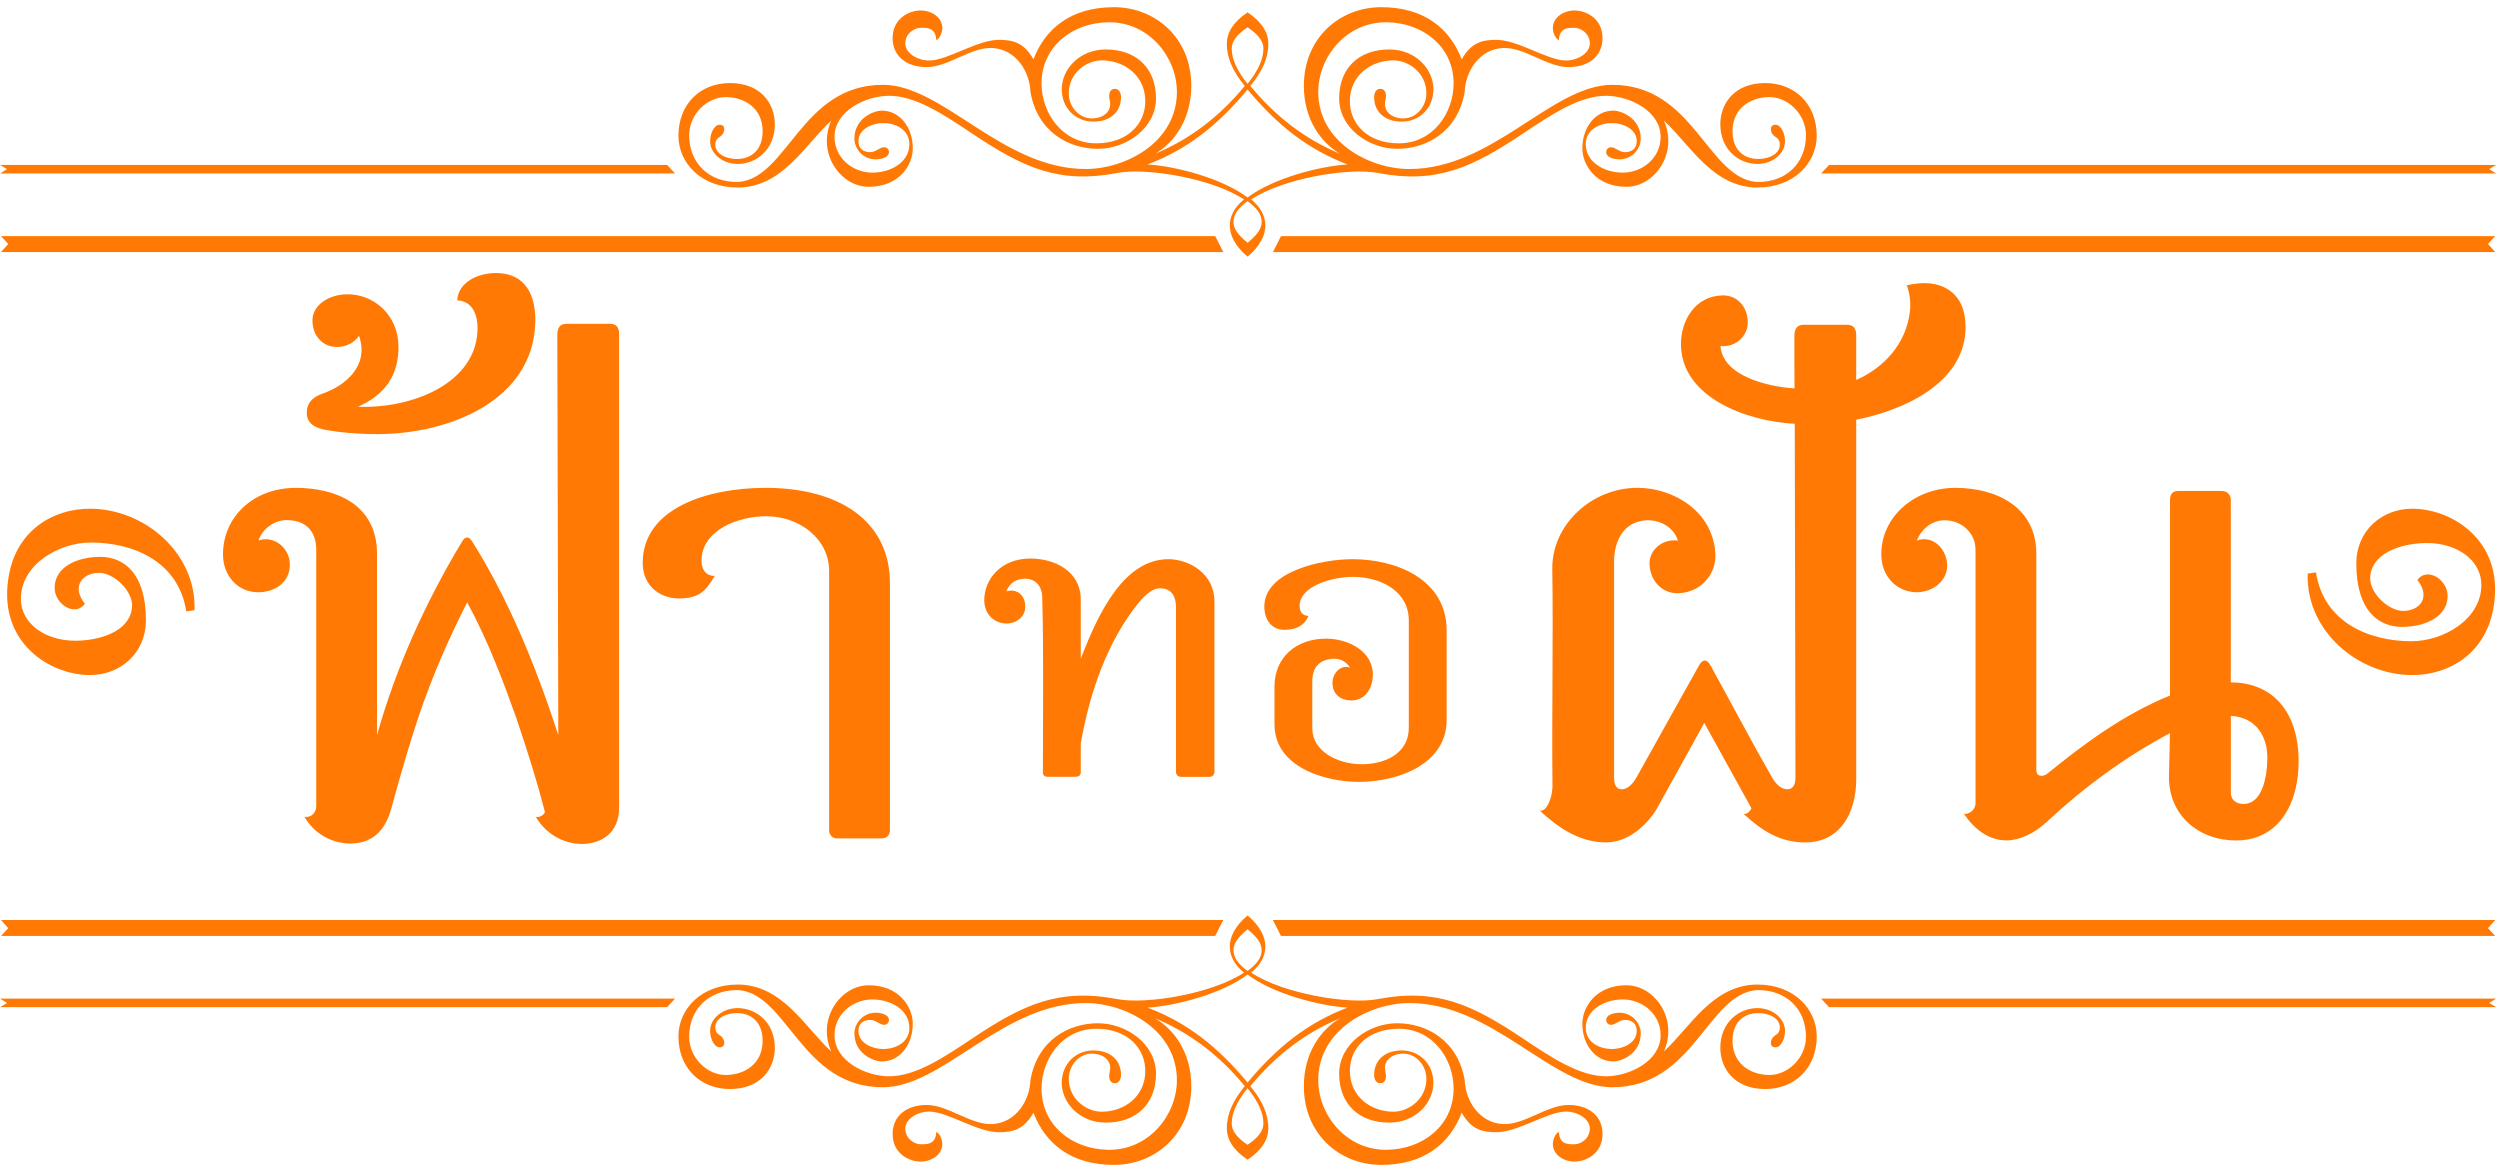
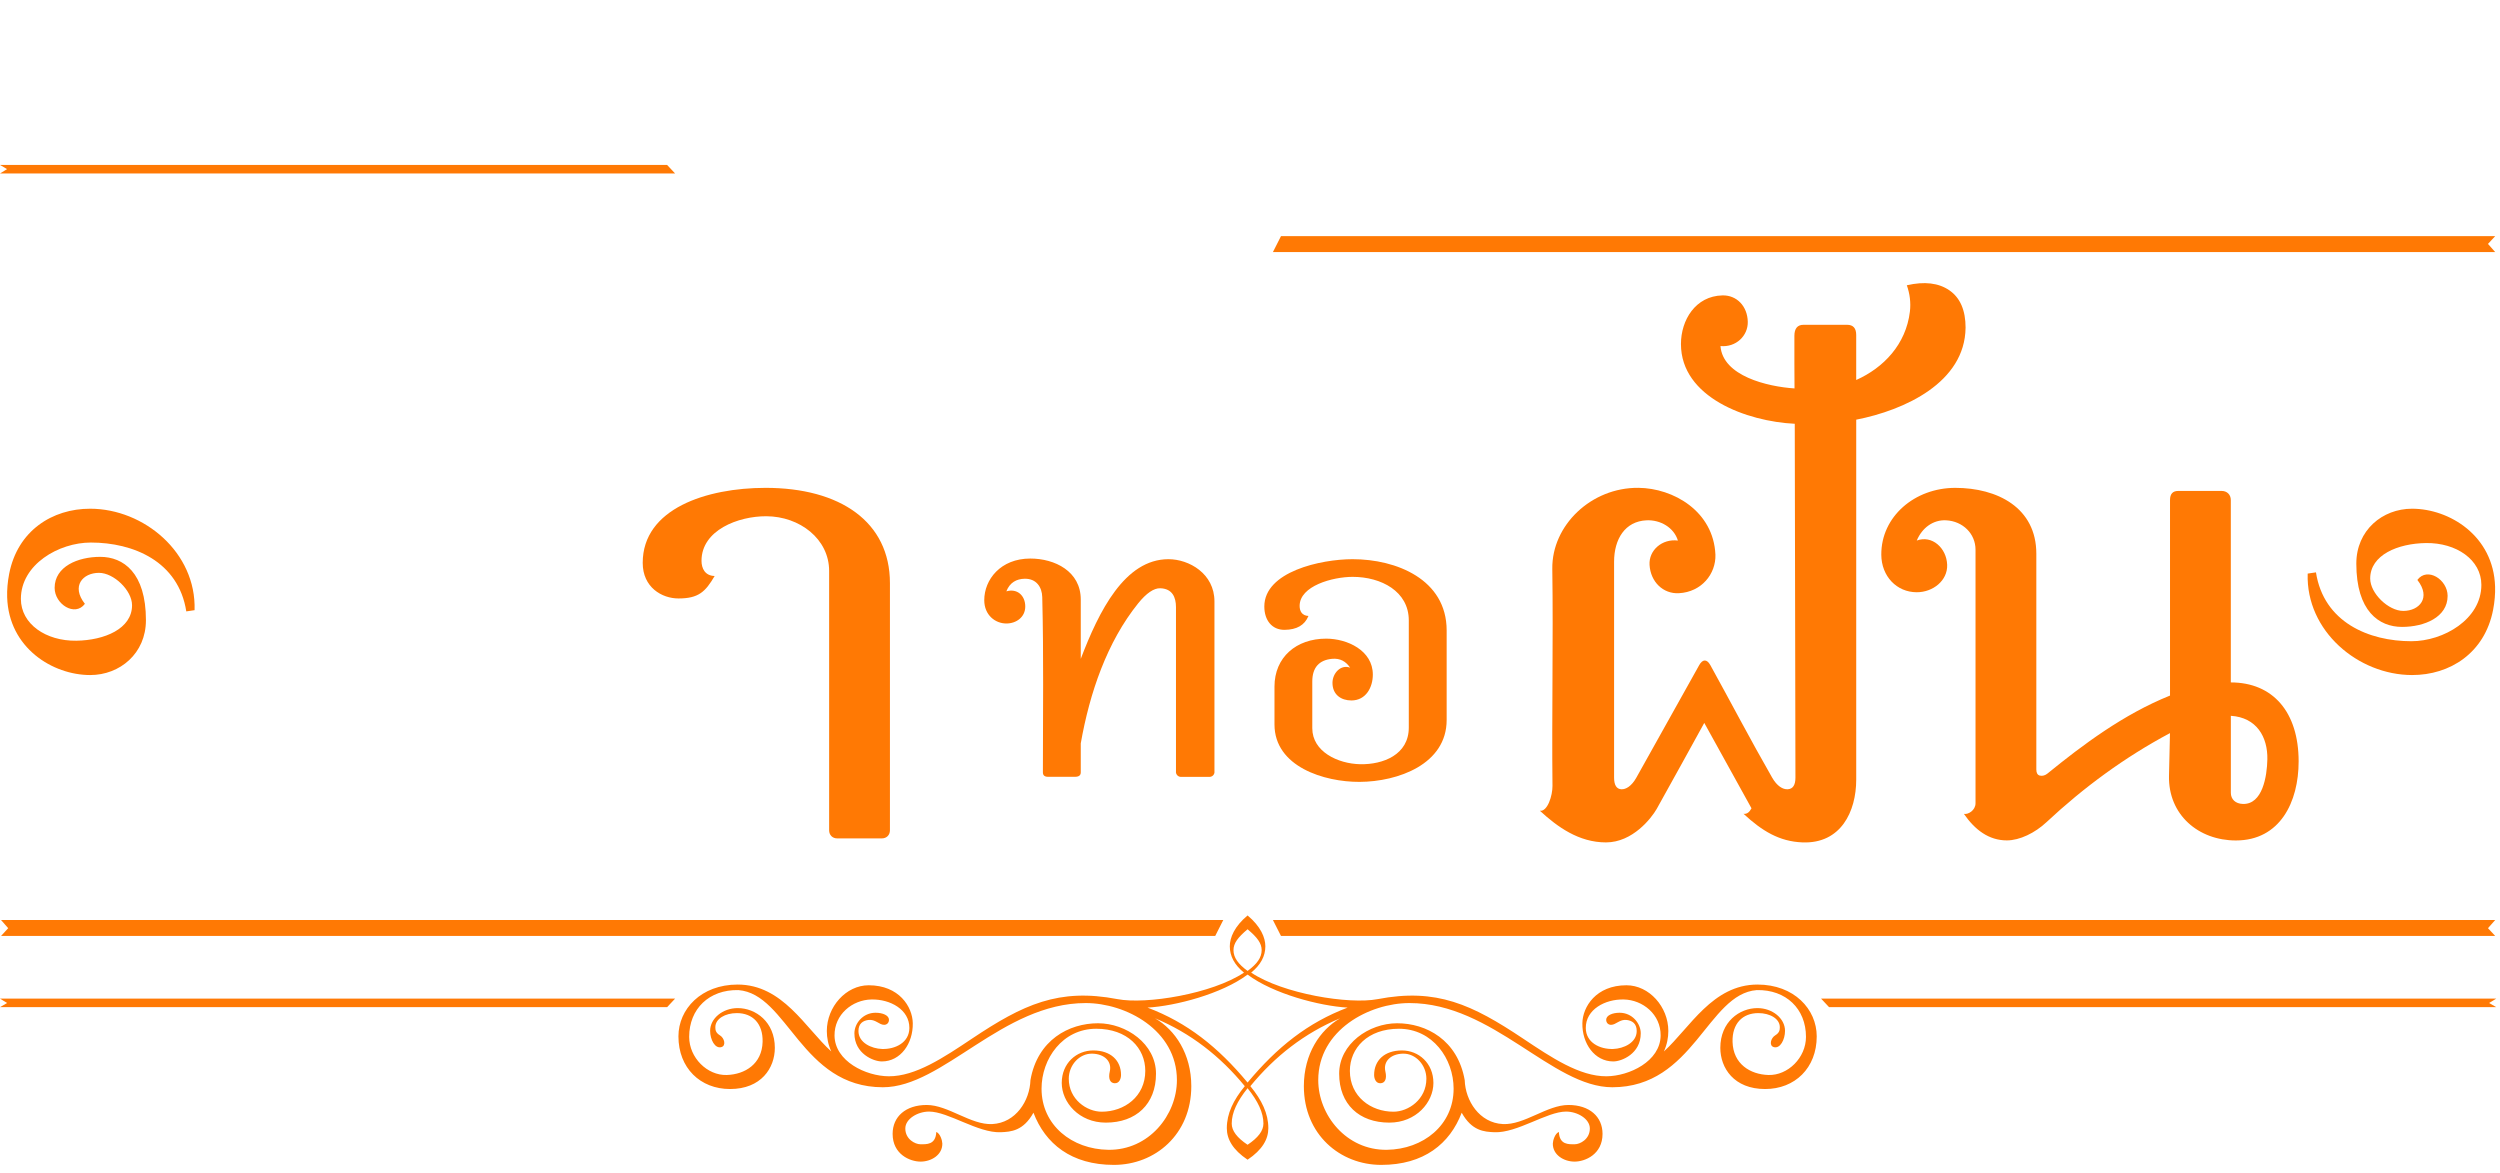
<svg xmlns="http://www.w3.org/2000/svg" xmlns:ns1="http://www.inkscape.org/namespaces/inkscape" xmlns:ns2="http://sodipodi.sourceforge.net/DTD/sodipodi-0.dtd" xmlns:xlink="http://www.w3.org/1999/xlink" id="svg3889" version="1.1" ns1:version="0.48.1 r9760" width="3090" height="1450" xml:space="preserve" ns2:docname="Logo ฟ้าทอฝัน2.svg">
  <defs id="defs3893">
    <linearGradient x1="676.712" y1="71.7" x2="430.713" y2="247.7" gradientUnits="userSpaceOnUse" gradientTransform="matrix(0.75,0,0,-0.75,-279.053,240.659)" spreadMethod="pad" id="linearGradient3911">
      <stop style="stop-opacity:1;stop-color:#7f4f25" offset="0" id="stop3913" />
      <stop style="stop-opacity:1;stop-color:#926437" offset="0.159" id="stop3915" />
      <stop style="stop-opacity:1;stop-color:#926437" offset="0.159" id="stop3917" />
      <stop style="stop-opacity:1;stop-color:#cba46f" offset="0.349" id="stop3919" />
      <stop style="stop-opacity:1;stop-color:#efcc92" offset="0.487" id="stop3921" />
      <stop style="stop-opacity:1;stop-color:#fddb9f" offset="0.559" id="stop3923" />
      <stop style="stop-opacity:1;stop-color:#815d26" offset="0.958" id="stop3925" />
      <stop style="stop-opacity:1;stop-color:#815d26" offset="1" id="stop3927" />
    </linearGradient>
    <linearGradient x1="697.215" y1="100.359" x2="451.216" y2="276.358" gradientUnits="userSpaceOnUse" gradientTransform="matrix(0.75,0,0,-0.75,-279.053,240.659)" spreadMethod="pad" id="linearGradient3941">
      <stop style="stop-opacity:1;stop-color:#7f4f25" offset="0" id="stop3943" />
      <stop style="stop-opacity:1;stop-color:#926437" offset="0.159" id="stop3945" />
      <stop style="stop-opacity:1;stop-color:#926437" offset="0.159" id="stop3947" />
      <stop style="stop-opacity:1;stop-color:#cba46f" offset="0.349" id="stop3949" />
      <stop style="stop-opacity:1;stop-color:#efcc92" offset="0.487" id="stop3951" />
      <stop style="stop-opacity:1;stop-color:#fddb9f" offset="0.559" id="stop3953" />
      <stop style="stop-opacity:1;stop-color:#815d26" offset="0.958" id="stop3955" />
      <stop style="stop-opacity:1;stop-color:#815d26" offset="1" id="stop3957" />
    </linearGradient>
    <linearGradient x1="715.76" y1="126.278" x2="469.759" y2="302.278" gradientUnits="userSpaceOnUse" gradientTransform="matrix(0.75,0,0,-0.75,-279.053,240.659)" spreadMethod="pad" id="linearGradient3971">
      <stop style="stop-opacity:1;stop-color:#7f4f25" offset="0" id="stop3973" />
      <stop style="stop-opacity:1;stop-color:#926437" offset="0.159" id="stop3975" />
      <stop style="stop-opacity:1;stop-color:#926437" offset="0.159" id="stop3977" />
      <stop style="stop-opacity:1;stop-color:#cba46f" offset="0.349" id="stop3979" />
      <stop style="stop-opacity:1;stop-color:#efcc92" offset="0.487" id="stop3981" />
      <stop style="stop-opacity:1;stop-color:#fddb9f" offset="0.559" id="stop3983" />
      <stop style="stop-opacity:1;stop-color:#815d26" offset="0.958" id="stop3985" />
      <stop style="stop-opacity:1;stop-color:#815d26" offset="1" id="stop3987" />
    </linearGradient>
    <linearGradient x1="729.81" y1="145.915" x2="483.809" y2="321.915" gradientUnits="userSpaceOnUse" gradientTransform="matrix(0.75,0,0,-0.75,-279.053,240.659)" spreadMethod="pad" id="linearGradient4001">
      <stop style="stop-opacity:1;stop-color:#7f4f25" offset="0" id="stop4003" />
      <stop style="stop-opacity:1;stop-color:#926437" offset="0.159" id="stop4005" />
      <stop style="stop-opacity:1;stop-color:#926437" offset="0.159" id="stop4007" />
      <stop style="stop-opacity:1;stop-color:#cba46f" offset="0.349" id="stop4009" />
      <stop style="stop-opacity:1;stop-color:#efcc92" offset="0.487" id="stop4011" />
      <stop style="stop-opacity:1;stop-color:#fddb9f" offset="0.559" id="stop4013" />
      <stop style="stop-opacity:1;stop-color:#815d26" offset="0.958" id="stop4015" />
      <stop style="stop-opacity:1;stop-color:#815d26" offset="1" id="stop4017" />
    </linearGradient>
    <linearGradient x1="745.263" y1="167.516" x2="499.263" y2="343.516" gradientUnits="userSpaceOnUse" gradientTransform="matrix(0.75,0,0,-0.75,-279.053,240.659)" spreadMethod="pad" id="linearGradient4031">
      <stop style="stop-opacity:1;stop-color:#7f4f25" offset="0" id="stop4033" />
      <stop style="stop-opacity:1;stop-color:#926437" offset="0.159" id="stop4035" />
      <stop style="stop-opacity:1;stop-color:#926437" offset="0.159" id="stop4037" />
      <stop style="stop-opacity:1;stop-color:#cba46f" offset="0.349" id="stop4039" />
      <stop style="stop-opacity:1;stop-color:#efcc92" offset="0.487" id="stop4041" />
      <stop style="stop-opacity:1;stop-color:#fddb9f" offset="0.559" id="stop4043" />
      <stop style="stop-opacity:1;stop-color:#815d26" offset="0.958" id="stop4045" />
      <stop style="stop-opacity:1;stop-color:#815d26" offset="1" id="stop4047" />
    </linearGradient>
    <linearGradient x1="771.557" y1="204.266" x2="525.557" y2="380.266" gradientUnits="userSpaceOnUse" gradientTransform="matrix(0.75,0,0,-0.75,-279.053,240.659)" spreadMethod="pad" id="linearGradient4061">
      <stop style="stop-opacity:1;stop-color:#7f4f25" offset="0" id="stop4063" />
      <stop style="stop-opacity:1;stop-color:#926437" offset="0.159" id="stop4065" />
      <stop style="stop-opacity:1;stop-color:#926437" offset="0.159" id="stop4067" />
      <stop style="stop-opacity:1;stop-color:#cba46f" offset="0.349" id="stop4069" />
      <stop style="stop-opacity:1;stop-color:#efcc92" offset="0.487" id="stop4071" />
      <stop style="stop-opacity:1;stop-color:#fddb9f" offset="0.559" id="stop4073" />
      <stop style="stop-opacity:1;stop-color:#815d26" offset="0.958" id="stop4075" />
      <stop style="stop-opacity:1;stop-color:#815d26" offset="1" id="stop4077" />
    </linearGradient>
    <linearGradient x1="650.047" y1="34.431" x2="404.048" y2="210.43" gradientUnits="userSpaceOnUse" gradientTransform="matrix(0.75,0,0,-0.75,-279.053,240.659)" spreadMethod="pad" id="linearGradient4091">
      <stop style="stop-opacity:1;stop-color:#7f4f25" offset="0" id="stop4093" />
      <stop style="stop-opacity:1;stop-color:#926437" offset="0.159" id="stop4095" />
      <stop style="stop-opacity:1;stop-color:#926437" offset="0.159" id="stop4097" />
      <stop style="stop-opacity:1;stop-color:#cba46f" offset="0.349" id="stop4099" />
      <stop style="stop-opacity:1;stop-color:#efcc92" offset="0.487" id="stop4101" />
      <stop style="stop-opacity:1;stop-color:#fddb9f" offset="0.559" id="stop4103" />
      <stop style="stop-opacity:1;stop-color:#815d26" offset="0.958" id="stop4105" />
      <stop style="stop-opacity:1;stop-color:#815d26" offset="1" id="stop4107" />
    </linearGradient>
    <linearGradient x1="773.962" y1="42.64" x2="305.108" y2="300.774" gradientUnits="userSpaceOnUse" gradientTransform="matrix(0.75,0,0,-0.75,-279.053,240.659)" spreadMethod="pad" id="linearGradient4121">
      <stop style="stop-opacity:1;stop-color:#7f4f25" offset="0" id="stop4123" />
      <stop style="stop-opacity:1;stop-color:#926437" offset="0.159" id="stop4125" />
      <stop style="stop-opacity:1;stop-color:#926437" offset="0.159" id="stop4127" />
      <stop style="stop-opacity:1;stop-color:#cba46f" offset="0.349" id="stop4129" />
      <stop style="stop-opacity:1;stop-color:#efcc92" offset="0.487" id="stop4131" />
      <stop style="stop-opacity:1;stop-color:#fddb9f" offset="0.559" id="stop4133" />
      <stop style="stop-opacity:1;stop-color:#815d26" offset="0.958" id="stop4135" />
      <stop style="stop-opacity:1;stop-color:#815d26" offset="1" id="stop4137" />
    </linearGradient>
    <linearGradient x1="368.388" y1="-144.763" x2="-100.435" y2="113.353" gradientUnits="userSpaceOnUse" gradientTransform="matrix(0.75,0,0,-0.75,0,145.706)" spreadMethod="pad" id="linearGradient4151">
      <stop style="stop-opacity:1;stop-color:#7f4f25" offset="0" id="stop4153" />
      <stop style="stop-opacity:1;stop-color:#926437" offset="0.159" id="stop4155" />
      <stop style="stop-opacity:1;stop-color:#926437" offset="0.159" id="stop4157" />
      <stop style="stop-opacity:1;stop-color:#cba46f" offset="0.349" id="stop4159" />
      <stop style="stop-opacity:1;stop-color:#efcc92" offset="0.487" id="stop4161" />
      <stop style="stop-opacity:1;stop-color:#fddb9f" offset="0.559" id="stop4163" />
      <stop style="stop-opacity:1;stop-color:#815d26" offset="0.958" id="stop4165" />
      <stop style="stop-opacity:1;stop-color:#815d26" offset="1" id="stop4167" />
    </linearGradient>
    <linearGradient x1="440.235" y1="-14.321" x2="-28.633" y2="243.82" gradientUnits="userSpaceOnUse" gradientTransform="matrix(0.75,0,0,-0.75,0,145.706)" spreadMethod="pad" id="linearGradient4181">
      <stop style="stop-opacity:1;stop-color:#7f4f25" offset="0" id="stop4183" />
      <stop style="stop-opacity:1;stop-color:#926437" offset="0.159" id="stop4185" />
      <stop style="stop-opacity:1;stop-color:#926437" offset="0.159" id="stop4187" />
      <stop style="stop-opacity:1;stop-color:#cba46f" offset="0.349" id="stop4189" />
      <stop style="stop-opacity:1;stop-color:#efcc92" offset="0.487" id="stop4191" />
      <stop style="stop-opacity:1;stop-color:#fddb9f" offset="0.559" id="stop4193" />
      <stop style="stop-opacity:1;stop-color:#815d26" offset="0.958" id="stop4195" />
      <stop style="stop-opacity:1;stop-color:#815d26" offset="1" id="stop4197" />
    </linearGradient>
    <linearGradient x1="384.573" y1="-115.421" x2="-84.284" y2="142.714" gradientUnits="userSpaceOnUse" gradientTransform="matrix(0.75,0,0,-0.75,0,145.706)" spreadMethod="pad" id="linearGradient4211">
      <stop style="stop-opacity:1;stop-color:#7f4f25" offset="0" id="stop4213" />
      <stop style="stop-opacity:1;stop-color:#926437" offset="0.159" id="stop4215" />
      <stop style="stop-opacity:1;stop-color:#926437" offset="0.159" id="stop4217" />
      <stop style="stop-opacity:1;stop-color:#cba46f" offset="0.349" id="stop4219" />
      <stop style="stop-opacity:1;stop-color:#efcc92" offset="0.487" id="stop4221" />
      <stop style="stop-opacity:1;stop-color:#fddb9f" offset="0.559" id="stop4223" />
      <stop style="stop-opacity:1;stop-color:#815d26" offset="0.958" id="stop4225" />
      <stop style="stop-opacity:1;stop-color:#815d26" offset="1" id="stop4227" />
    </linearGradient>
    <linearGradient x1="434.786" y1="-24.222" x2="-34.083" y2="233.92" gradientUnits="userSpaceOnUse" gradientTransform="matrix(0.75,0,0,-0.75,0,145.706)" spreadMethod="pad" id="linearGradient4241">
      <stop style="stop-opacity:1;stop-color:#7f4f25" offset="0" id="stop4243" />
      <stop style="stop-opacity:1;stop-color:#926437" offset="0.159" id="stop4245" />
      <stop style="stop-opacity:1;stop-color:#926437" offset="0.159" id="stop4247" />
      <stop style="stop-opacity:1;stop-color:#cba46f" offset="0.349" id="stop4249" />
      <stop style="stop-opacity:1;stop-color:#efcc92" offset="0.487" id="stop4251" />
      <stop style="stop-opacity:1;stop-color:#fddb9f" offset="0.559" id="stop4253" />
      <stop style="stop-opacity:1;stop-color:#815d26" offset="0.958" id="stop4255" />
      <stop style="stop-opacity:1;stop-color:#815d26" offset="1" id="stop4257" />
    </linearGradient>
    <linearGradient x1="838.259" y1="159.421" x2="369.401" y2="417.556" gradientUnits="userSpaceOnUse" gradientTransform="matrix(0.75,0,0,-0.75,-279.053,240.659)" spreadMethod="pad" id="linearGradient4271">
      <stop style="stop-opacity:1;stop-color:#7f4f25" offset="0" id="stop4273" />
      <stop style="stop-opacity:1;stop-color:#926437" offset="0.159" id="stop4275" />
      <stop style="stop-opacity:1;stop-color:#926437" offset="0.159" id="stop4277" />
      <stop style="stop-opacity:1;stop-color:#cba46f" offset="0.349" id="stop4279" />
      <stop style="stop-opacity:1;stop-color:#efcc92" offset="0.487" id="stop4281" />
      <stop style="stop-opacity:1;stop-color:#fddb9f" offset="0.559" id="stop4283" />
      <stop style="stop-opacity:1;stop-color:#815d26" offset="0.958" id="stop4285" />
      <stop style="stop-opacity:1;stop-color:#815d26" offset="1" id="stop4287" />
    </linearGradient>
    <linearGradient x1="499.67" y1="93.627" x2="30.805" y2="351.766" gradientUnits="userSpaceOnUse" gradientTransform="matrix(0.75,0,0,-0.75,0,145.706)" spreadMethod="pad" id="linearGradient4301">
      <stop style="stop-opacity:1;stop-color:#7f4f25" offset="0" id="stop4303" />
      <stop style="stop-opacity:1;stop-color:#926437" offset="0.159" id="stop4305" />
      <stop style="stop-opacity:1;stop-color:#926437" offset="0.159" id="stop4307" />
      <stop style="stop-opacity:1;stop-color:#cba46f" offset="0.349" id="stop4309" />
      <stop style="stop-opacity:1;stop-color:#efcc92" offset="0.487" id="stop4311" />
      <stop style="stop-opacity:1;stop-color:#fddb9f" offset="0.559" id="stop4313" />
      <stop style="stop-opacity:1;stop-color:#815d26" offset="0.958" id="stop4315" />
      <stop style="stop-opacity:1;stop-color:#815d26" offset="1" id="stop4317" />
    </linearGradient>
    <linearGradient x1="427.822" y1="-36.814" x2="-41.006" y2="221.305" gradientUnits="userSpaceOnUse" gradientTransform="matrix(0.75,0,0,-0.75,0,145.706)" spreadMethod="pad" id="linearGradient4331">
      <stop style="stop-opacity:1;stop-color:#7f4f25" offset="0" id="stop4333" />
      <stop style="stop-opacity:1;stop-color:#926437" offset="0.159" id="stop4335" />
      <stop style="stop-opacity:1;stop-color:#926437" offset="0.159" id="stop4337" />
      <stop style="stop-opacity:1;stop-color:#cba46f" offset="0.349" id="stop4339" />
      <stop style="stop-opacity:1;stop-color:#efcc92" offset="0.487" id="stop4341" />
      <stop style="stop-opacity:1;stop-color:#fddb9f" offset="0.559" id="stop4343" />
      <stop style="stop-opacity:1;stop-color:#815d26" offset="0.958" id="stop4345" />
      <stop style="stop-opacity:1;stop-color:#815d26" offset="1" id="stop4347" />
    </linearGradient>
    <linearGradient x1="483.51" y1="64.274" x2="14.649" y2="322.411" gradientUnits="userSpaceOnUse" gradientTransform="matrix(0.75,0,0,-0.75,0,145.706)" spreadMethod="pad" id="linearGradient4361">
      <stop style="stop-opacity:1;stop-color:#7f4f25" offset="0" id="stop4363" />
      <stop style="stop-opacity:1;stop-color:#926437" offset="0.159" id="stop4365" />
      <stop style="stop-opacity:1;stop-color:#926437" offset="0.159" id="stop4367" />
      <stop style="stop-opacity:1;stop-color:#cba46f" offset="0.349" id="stop4369" />
      <stop style="stop-opacity:1;stop-color:#efcc92" offset="0.487" id="stop4371" />
      <stop style="stop-opacity:1;stop-color:#fddb9f" offset="0.559" id="stop4373" />
      <stop style="stop-opacity:1;stop-color:#815d26" offset="0.958" id="stop4375" />
      <stop style="stop-opacity:1;stop-color:#815d26" offset="1" id="stop4377" />
    </linearGradient>
    <linearGradient x1="433.289" y1="-26.921" x2="-35.56" y2="231.21" gradientUnits="userSpaceOnUse" gradientTransform="matrix(0.75,0,0,-0.75,0,145.706)" spreadMethod="pad" id="linearGradient4391">
      <stop style="stop-opacity:1;stop-color:#7f4f25" offset="0" id="stop4393" />
      <stop style="stop-opacity:1;stop-color:#926437" offset="0.159" id="stop4395" />
      <stop style="stop-opacity:1;stop-color:#926437" offset="0.159" id="stop4397" />
      <stop style="stop-opacity:1;stop-color:#cba46f" offset="0.349" id="stop4399" />
      <stop style="stop-opacity:1;stop-color:#efcc92" offset="0.487" id="stop4401" />
      <stop style="stop-opacity:1;stop-color:#fddb9f" offset="0.559" id="stop4403" />
      <stop style="stop-opacity:1;stop-color:#815d26" offset="0.958" id="stop4405" />
      <stop style="stop-opacity:1;stop-color:#815d26" offset="1" id="stop4407" />
    </linearGradient>
    <linearGradient x1="784.447" y1="222.285" x2="538.449" y2="398.283" gradientUnits="userSpaceOnUse" gradientTransform="matrix(0.75,0,0,-0.75,-279.053,240.659)" spreadMethod="pad" id="linearGradient4421">
      <stop style="stop-opacity:1;stop-color:#7f4f25" offset="0" id="stop4423" />
      <stop style="stop-opacity:1;stop-color:#926437" offset="0.159" id="stop4425" />
      <stop style="stop-opacity:1;stop-color:#926437" offset="0.159" id="stop4427" />
      <stop style="stop-opacity:1;stop-color:#cba46f" offset="0.349" id="stop4429" />
      <stop style="stop-opacity:1;stop-color:#efcc92" offset="0.487" id="stop4431" />
      <stop style="stop-opacity:1;stop-color:#fddb9f" offset="0.559" id="stop4433" />
      <stop style="stop-opacity:1;stop-color:#815d26" offset="0.958" id="stop4435" />
      <stop style="stop-opacity:1;stop-color:#815d26" offset="1" id="stop4437" />
    </linearGradient>
    <linearGradient x1="650.862" y1="35.567" x2="404.86" y2="211.568" gradientUnits="userSpaceOnUse" gradientTransform="matrix(0.75,0,0,-0.75,-279.053,240.659)" spreadMethod="pad" id="linearGradient4451">
      <stop style="stop-opacity:1;stop-color:#7f4f25" offset="0" id="stop4453" />
      <stop style="stop-opacity:1;stop-color:#926437" offset="0.159" id="stop4455" />
      <stop style="stop-opacity:1;stop-color:#926437" offset="0.159" id="stop4457" />
      <stop style="stop-opacity:1;stop-color:#cba46f" offset="0.349" id="stop4459" />
      <stop style="stop-opacity:1;stop-color:#efcc92" offset="0.487" id="stop4461" />
      <stop style="stop-opacity:1;stop-color:#fddb9f" offset="0.559" id="stop4463" />
      <stop style="stop-opacity:1;stop-color:#815d26" offset="0.958" id="stop4465" />
      <stop style="stop-opacity:1;stop-color:#815d26" offset="1" id="stop4467" />
    </linearGradient>
    <linearGradient ns1:collect="always" xlink:href="#linearGradient4121" id="linearGradient4954" gradientUnits="userSpaceOnUse" gradientTransform="matrix(0.75,0,0,-0.75,-279.053,240.659)" spreadMethod="pad" x1="773.962" y1="42.64" x2="305.108" y2="300.774" />
  </defs>
  <ns2:namedview pagecolor="#ffffff" bordercolor="#666666" borderopacity="1" objecttolerance="10" gridtolerance="10" guidetolerance="10" ns1:pageopacity="0" ns1:pageshadow="2" ns1:window-width="1160" ns1:window-height="596" id="namedview3891" showgrid="false" ns1:zoom="0.33971401" ns1:cx="-363.34008" ns1:cy="276.56504" ns1:window-x="41" ns1:window-y="33" ns1:window-maximized="0" ns1:current-layer="layer2" showguides="true" ns1:guide-bbox="true" />
  <g ns1:groupmode="layer" id="layer2" ns1:label="Chánh" style="display:inline" transform="translate(0,-350)">
    <path style="color:#000000;fill:#ff7904;fill-opacity:1;fill-rule:nonzero;stroke:none;marker:none;visibility:visible;display:inline;overflow:visible;enable-background:accumulate" d="m 1542,1481.5 c -16.298,13.608 -21.969,27.448 -21.969,38.156 0,12.034 5.767,22.953 17.531,32.5 -39.342,26.29 -121.126,39.561 -156.25,32.781 -72.82,-13.997 -116.808,6.661 -179.781,48.719 -35.251,23.543 -69.918,46.799 -103.031,46.625 -28.346,-0.149 -66.669,-18.564 -67.031,-50.281 -0.298,-26.107 21.929,-44.146 45.562,-44.656 23.22,-0.502 47.078,12.435 46.938,35.281 -0.111,18.128 -17.625,26.431 -33.75,25.906 -13.061,-0.425 -29.188,-7.733 -29.188,-22.219 0,-9.452 5.877,-12.776 12.188,-13.625 8.789,-1.182 13.402,6 19.5,6 3.151,0 6.031,-2.134 6.031,-6.281 0,-5.387 -7.716,-8.656 -16.562,-8.656 -15.588,0 -26.156,13.16 -26.156,25.469 0,25.073 23.426,34.719 33.938,34.719 23.11,0 38.662,-22.152 38.219,-47.312 -0.357,-20.262 -16.949,-46.844 -54.5,-46.844 -28.06,0 -51.75,26.631 -51.75,56.531 0,8.228 1.616,16.792 5.5,25.281 -32.096,-29.128 -60.083,-82.688 -115.719,-82.688 -45.164,0 -73.188,30.409 -73.188,64.031 0,39.143 27.02,65.094 63.781,65.094 38.518,0 55.375,-25.995 55.375,-50.875 0,-32.155 -23.73,-49.156 -45.875,-49.156 -18.496,0 -34.094,12.716 -34.094,28.125 0,10.682 5.975,22.549 14.062,20.031 5.935,-1.848 3.528,-11.11 -1.812,-14.375 -5.348,-3.27 -5.812,-6.564 -5.812,-10.219 0,-10.389 12.194,-17.375 26.562,-17.375 19.543,0 32.427,12.952 31.844,35.562 -0.703,27.241 -21.752,40.25 -44.344,40.938 -24.018,0.731 -46.406,-21.34 -46.406,-47.125 0,-34.646 24.662,-58.556 60.812,-57.812 61.004,4.698 77.798,120.094 178.594,120.094 74.398,0 147.637,-104.062 250.719,-104.063 49.457,0 112.719,33.246 112.719,95.25 0,43.136 -34.668,86.779 -84.75,86.125 -44.979,-0.588 -82.562,-30.452 -82.562,-75.531 0,-36.975 25.879,-74.094 67.562,-74.094 38.68,0 60.656,23.952 60.656,52.063 0,31.679 -25.828,50.469 -53.875,50.469 -18.494,0 -40.688,-15.295 -40.688,-40.781 0,-16.663 13.021,-31.339 29.031,-30.969 14.859,0.344 24.576,9.486 21.656,22.031 -2.057,8.839 0.282,14.428 6.156,14.562 5.949,0.136 7.75,-6.17 7.75,-10.25 0,-17.938 -12.775,-30.312 -34.375,-30.312 -20.568,0 -38.906,15.599 -38.906,40.219 0,23.887 21.355,49 54.5,49 37.32,0 62,-22.812 62,-60.438 0,-36.962 -36.866,-62.375 -71.656,-62.375 -35.934,0 -74.819,20.594 -83.531,70.312 -0.799,25.413 -18.111,52.81 -47.188,54.281 -26.391,1.335 -54.52,-23.594 -81.031,-23.594 -26.045,0 -42.125,14.457 -42.125,35.719 0,25.389 21.607,34.281 34.531,34.281 13.339,0 27.083,-8.34 26.906,-22.25 -0.049,-3.593 -2.543,-12.493 -7.469,-14.406 -0.675,16.124 -12.258,15.219 -19.594,15.219 -6.544,0 -18.688,-6.18 -18.687,-19.5 0,-11.945 15.32,-20.907 29.344,-20.906 23.728,0 60.485,26.658 88.531,25.531 12.867,-0.517 28.023,-1.655 40.5,-24.125 14.584,38.258 46.727,64.551 99.531,64.5 50.719,-0.049 95.562,-37.489 95.562,-97.312 0,-39.935 -20.008,-69.567 -44.844,-83.906 43.988,18.264 80.793,47.077 110.969,83.906 -14.134,17.215 -22.219,33.833 -22.219,51.938 0,13.53 7.319,26.674 25.656,38.969 18.337,-12.295 25.656,-25.439 25.656,-38.969 0,-18.105 -8.085,-34.722 -22.219,-51.938 30.176,-36.829 66.981,-65.643 110.969,-83.906 -24.836,14.339 -44.844,43.971 -44.844,83.906 0,59.823 44.843,97.263 95.562,97.312 52.804,0.051 84.947,-26.242 99.531,-64.5 12.477,22.47 27.633,23.608 40.5,24.125 28.046,1.127 64.804,-25.53 88.531,-25.531 14.024,-8e-4 29.344,8.962 29.344,20.906 0,13.32 -12.143,19.5 -18.687,19.5 -7.335,0 -18.919,0.905 -19.594,-15.219 -4.925,1.913 -7.423,10.813 -7.469,14.406 -0.176,13.91 13.567,22.25 26.906,22.25 12.924,0 34.531,-8.893 34.531,-34.281 0,-21.262 -16.08,-35.719 -42.125,-35.719 -26.511,0 -54.64,24.929 -81.031,23.594 -29.076,-1.471 -46.389,-28.868 -47.188,-54.281 -8.712,-49.718 -47.597,-70.312 -83.531,-70.312 -34.791,0 -71.656,25.413 -71.656,62.375 0,37.626 24.68,60.438 62,60.438 33.145,0 54.5,-25.113 54.5,-49 0,-24.62 -18.338,-40.219 -38.906,-40.219 -21.6,0 -34.375,12.375 -34.375,30.312 0,4.08 1.801,10.386 7.75,10.25 5.874,-0.134 8.213,-5.723 6.156,-14.562 -2.92,-12.545 6.797,-21.688 21.656,-22.031 16.01,-0.37 29.031,14.306 29.031,30.969 0,25.486 -22.193,40.781 -40.688,40.781 -28.047,0 -53.875,-18.79 -53.875,-50.469 0,-28.111 21.976,-52.062 60.656,-52.063 41.683,0 67.562,37.119 67.562,74.094 0,45.079 -37.583,74.944 -82.562,75.531 -50.082,0.654 -84.75,-42.989 -84.75,-86.125 0,-62.004 63.262,-95.25 112.719,-95.25 103.082,0 176.321,104.062 250.719,104.063 100.795,0 117.59,-115.396 178.594,-120.094 36.151,-0.743 60.812,23.166 60.812,57.812 0,25.785 -22.388,47.856 -46.406,47.125 -22.592,-0.687 -43.641,-13.697 -44.344,-40.938 -0.583,-22.611 12.301,-35.562 31.844,-35.562 14.368,0 26.563,6.987 26.563,17.375 0,3.655 -0.464,6.949 -5.813,10.219 -5.34,3.265 -7.748,12.527 -1.812,14.375 8.088,2.518 14.062,-9.349 14.062,-20.031 0,-15.409 -15.598,-28.125 -34.094,-28.125 -22.145,0 -45.875,17.002 -45.875,49.156 0,24.88 16.857,50.875 55.375,50.875 36.761,0 63.781,-25.951 63.781,-65.094 0,-33.622 -28.023,-64.031 -73.188,-64.031 -55.636,0 -83.623,53.56 -115.719,82.688 3.884,-8.489 5.5,-17.053 5.5,-25.281 0,-29.9 -23.69,-56.531 -51.75,-56.531 -37.551,0 -54.143,26.582 -54.5,46.844 -0.443,25.161 15.109,47.312 38.219,47.312 10.511,0 33.938,-9.645 33.938,-34.719 0,-12.308 -10.568,-25.469 -26.156,-25.469 -8.847,0 -16.562,3.269 -16.562,8.656 0,4.147 2.88,6.281 6.031,6.281 6.098,0 10.711,-7.182 19.5,-6 6.311,0.849 12.188,4.173 12.188,13.625 0,14.486 -16.126,21.794 -29.188,22.219 -16.125,0.525 -33.639,-7.778 -33.75,-25.906 -0.14,-22.846 23.718,-35.783 46.938,-35.281 23.633,0.51 45.861,18.55 45.562,44.656 -0.362,31.717 -38.685,50.132 -67.031,50.281 -33.113,0.174 -67.781,-23.082 -103.031,-46.625 -62.974,-42.058 -106.961,-62.716 -179.781,-48.719 -35.124,6.779 -116.908,-6.492 -156.25,-32.781 11.764,-9.546 17.531,-20.466 17.531,-32.5 0,-10.709 -5.671,-24.548 -21.969,-38.156 z m 0,17.062 c 12.007,10.063 17.406,17.315 17.406,25.812 0,9.224 -5.763,17.154 -17.406,25.688 -11.644,-8.534 -17.406,-16.464 -17.406,-25.688 0,-8.498 5.399,-15.75 17.406,-25.812 z m 0,56.031 c 31.842,23.893 89.224,38.835 123.656,40.812 -48.975,18.497 -87.012,48.569 -123.656,92.625 -36.644,-44.056 -74.681,-74.128 -123.656,-92.625 34.433,-1.977 91.814,-16.919 123.656,-40.812 z m 0,140.437 c 12.829,16.037 19.594,30.155 19.594,43.719 -1e-4,9.001 -6.652,17.531 -19.594,26.188 -12.942,-8.656 -19.594,-17.186 -19.594,-26.188 1e-4,-13.564 6.765,-27.682 19.594,-43.719 z" id="path4988" ns1:connector-curvature="0" />
    <g style="color:#000000;fill:#ff7904;fill-opacity:1;fill-rule:nonzero;stroke:none;marker:none;visibility:visible;display:inline;overflow:visible;enable-background:accumulate" id="g4693" transform="matrix(9.741,0,0,-9.741,0,1784.015)">
      <g style="color:#000000;fill:#ff7904;fill-opacity:1;fill-rule:nonzero;stroke:none;marker:none;visibility:visible;display:inline;overflow:visible;enable-background:accumulate" id="g4695">
        <g style="color:#000000;fill:#ff7904;fill-opacity:1;fill-rule:nonzero;stroke:none;marker:none;visibility:visible;display:inline;overflow:visible;enable-background:accumulate" id="g4697">
          <path ns1:connector-curvature="0" d="m 231.07,20.503 85.668,0 -0.906,-0.555 0.906,-0.527 -84.656,0 -1.012,1.082 z" style="color:#000000;fill:#ff7904;fill-opacity:1;fill-rule:nonzero;stroke:none;marker:none;visibility:visible;display:inline;overflow:visible;enable-background:accumulate" id="path4699" />
        </g>
      </g>
    </g>
    <g style="color:#000000;fill:#ff7904;fill-opacity:1;fill-rule:nonzero;stroke:none;marker:none;visibility:visible;display:inline;overflow:visible;enable-background:accumulate" id="g4701" transform="matrix(9.741,0,0,-9.741,0,1784.015)">
      <g style="color:#000000;fill:#ff7904;fill-opacity:1;fill-rule:nonzero;stroke:none;marker:none;visibility:visible;display:inline;overflow:visible;enable-background:accumulate" id="g4703">
        <g style="color:#000000;fill:#ff7904;fill-opacity:1;fill-rule:nonzero;stroke:none;marker:none;visibility:visible;display:inline;overflow:visible;enable-background:accumulate" id="g4705">
          <path ns1:connector-curvature="0" d="M 85.66,20.503 0,20.503 0.898,19.948 0,19.421 l 84.648,0 1.012,1.082 z" style="color:#000000;fill:#ff7904;fill-opacity:1;fill-rule:nonzero;stroke:none;marker:none;visibility:visible;display:inline;overflow:visible;enable-background:accumulate" id="path4707" />
        </g>
      </g>
    </g>
    <g style="color:#000000;fill:#ff7904;fill-opacity:1;fill-rule:nonzero;stroke:none;marker:none;visibility:visible;display:inline;overflow:visible;enable-background:accumulate" id="g4717" transform="matrix(9.741,0,0,-9.741,0,1784.015)">
      <g style="color:#000000;fill:#ff7904;fill-opacity:1;fill-rule:nonzero;stroke:none;marker:none;visibility:visible;display:inline;overflow:visible;enable-background:accumulate" id="g4719">
        <g style="color:#000000;fill:#ff7904;fill-opacity:1;fill-rule:nonzero;stroke:none;marker:none;visibility:visible;display:inline;overflow:visible;enable-background:accumulate" id="g4721">
          <path ns1:connector-curvature="0" d="m 155.215,30.476 -155.082,0 0.906,-1.035 -0.906,-0.985 154.062,0 1.02,2.02 z" style="color:#000000;fill:#ff7904;fill-opacity:1;fill-rule:nonzero;stroke:none;marker:none;visibility:visible;display:inline;overflow:visible;enable-background:accumulate" id="path4723" />
        </g>
      </g>
    </g>
    <g style="color:#000000;fill:#ff7904;fill-opacity:1;fill-rule:nonzero;stroke:none;marker:none;visibility:visible;display:inline;overflow:visible;enable-background:accumulate" id="g4709" transform="matrix(9.741,0,0,-9.741,0,1784.015)">
      <g style="color:#000000;fill:#ff7904;fill-opacity:1;fill-rule:nonzero;stroke:none;marker:none;visibility:visible;display:inline;overflow:visible;enable-background:accumulate" id="g4711">
        <g style="color:#000000;fill:#ff7904;fill-opacity:1;fill-rule:nonzero;stroke:none;marker:none;visibility:visible;display:inline;overflow:visible;enable-background:accumulate" id="g4713">
          <path ns1:connector-curvature="0" d="m 161.516,30.476 155.089,0 -0.914,-1.035 0.914,-0.985 -154.066,0 -1.023,2.02 z" style="color:#000000;fill:#ff7904;fill-opacity:1;fill-rule:nonzero;stroke:none;marker:none;visibility:visible;display:inline;overflow:visible;enable-background:accumulate" id="path4715" />
        </g>
      </g>
    </g>
    <g style="color:#000000;fill:#ff7904;fill-opacity:1;fill-rule:nonzero;stroke:none;marker:none;visibility:visible;display:inline;overflow:visible;enable-background:accumulate" id="g4669" transform="matrix(9.741,0,0,-9.741,0,1784.015)">
      <g style="color:#000000;fill:#ff7904;fill-opacity:1;fill-rule:nonzero;stroke:none;marker:none;visibility:visible;display:inline;overflow:visible;enable-background:accumulate" id="g4671">
        <g style="color:#000000;fill:#ff7904;fill-opacity:1;fill-rule:nonzero;stroke:none;marker:none;visibility:visible;display:inline;overflow:visible;enable-background:accumulate" id="g4673">
-           <path ns1:connector-curvature="0" d="m 155.223,115.23 -155.09,0 0.906,1.035 -0.906,0.984 154.062,0 1.028,-2.019 z" style="color:#000000;fill:#ff7904;fill-opacity:1;fill-rule:nonzero;stroke:none;marker:none;visibility:visible;display:inline;overflow:visible;enable-background:accumulate" id="path4675" />
-         </g>
+           </g>
      </g>
    </g>
    <g style="color:#000000;fill:#ff7904;fill-opacity:1;fill-rule:nonzero;stroke:none;marker:none;visibility:visible;display:inline;overflow:visible;enable-background:accumulate" id="g4677" transform="matrix(9.741,0,0,-9.741,0,1784.015)">
      <g style="color:#000000;fill:#ff7904;fill-opacity:1;fill-rule:nonzero;stroke:none;marker:none;visibility:visible;display:inline;overflow:visible;enable-background:accumulate" id="g4679">
        <g style="color:#000000;fill:#ff7904;fill-opacity:1;fill-rule:nonzero;stroke:none;marker:none;visibility:visible;display:inline;overflow:visible;enable-background:accumulate" id="g4681">
          <path ns1:connector-curvature="0" d="m 161.516,115.23 155.089,0 -0.914,1.035 0.914,0.984 -154.066,0 -1.023,-2.019 z" style="color:#000000;fill:#ff7904;fill-opacity:1;fill-rule:nonzero;stroke:none;marker:none;visibility:visible;display:inline;overflow:visible;enable-background:accumulate" id="path4683" />
        </g>
      </g>
    </g>
    <g style="color:#000000;fill:#ff7904;fill-opacity:1;fill-rule:nonzero;stroke:none;marker:none;visibility:visible;display:inline;overflow:visible;enable-background:accumulate" id="g4653" transform="matrix(9.741,0,0,-9.741,0,1784.015)">
      <g style="color:#000000;fill:#ff7904;fill-opacity:1;fill-rule:nonzero;stroke:none;marker:none;visibility:visible;display:inline;overflow:visible;enable-background:accumulate" id="g4655">
        <g style="color:#000000;fill:#ff7904;fill-opacity:1;fill-rule:nonzero;stroke:none;marker:none;visibility:visible;display:inline;overflow:visible;enable-background:accumulate" id="g4657">
          <path ns1:connector-curvature="0" d="m 85.66,125.202 -85.66,0 0.898,0.555 -0.898,0.527 84.648,0 1.012,-1.082 z" style="color:#000000;fill:#ff7904;fill-opacity:1;fill-rule:nonzero;stroke:none;marker:none;visibility:visible;display:inline;overflow:visible;enable-background:accumulate" id="path4659" />
        </g>
      </g>
    </g>
    <g style="color:#000000;fill:#ff7904;fill-opacity:1;fill-rule:nonzero;stroke:none;marker:none;visibility:visible;display:inline;overflow:visible;enable-background:accumulate" id="g4661" transform="matrix(9.741,0,0,-9.741,0,1784.015)">
      <g style="color:#000000;fill:#ff7904;fill-opacity:1;fill-rule:nonzero;stroke:none;marker:none;visibility:visible;display:inline;overflow:visible;enable-background:accumulate" id="g4663">
        <g style="color:#000000;fill:#ff7904;fill-opacity:1;fill-rule:nonzero;stroke:none;marker:none;visibility:visible;display:inline;overflow:visible;enable-background:accumulate" id="g4665">
-           <path ns1:connector-curvature="0" d="m 231.07,125.202 85.668,0 -0.902,0.555 0.902,0.527 -84.656,0 -1.012,-1.082 z" style="color:#000000;fill:#ff7904;fill-opacity:1;fill-rule:nonzero;stroke:none;marker:none;visibility:visible;display:inline;overflow:visible;enable-background:accumulate" id="path4667" />
-         </g>
+           </g>
      </g>
    </g>
    <path ns2:nodetypes="csssscsssssssscssscsscssscsscss" ns1:connector-curvature="0" id="path4635" style="color:#000000;fill:#ff7904;fill-opacity:1;fill-rule:nonzero;stroke:none;marker:none;visibility:visible;display:inline;overflow:visible;enable-background:accumulate" d="m 2757.286,1193.468 0,-225.444 c 0,-6.615 -4.645,-11.221 -11.26,-11.221 l -53.836,0 c -6.74,0 -10.052,3.77 -10.052,11.221 l 0,241.691 c -57.473,23.109 -107.92,60.957 -151.504,96.412 -2.657,2.162 -6.029,3.319 -9.361,2.513 -2.954,-0.714 -4.373,-3.312 -4.373,-7.49 l 0,-266.724 c 0,-56.944 -48.144,-81.431 -100.23,-81.431 -49.933,0 -91.663,35.371 -91.385,82.648 0.156,26.645 19.04,46.361 43.832,46.375 20.04,0.011 38.249,-14.393 37.589,-33.858 -0.709,-20.908 -18.802,-37.115 -37.589,-30.02 6.607,-15.828 20.315,-25.872 36.293,-25.033 20.722,1.089 36.342,16.597 36.342,36.332 l 0,313.372 c 0,8.891 -9.288,14.231 -14.348,13.159 13.65,19.786 30.841,32.767 53.037,32.767 15.933,0 34.779,-9.217 48.936,-22.452 46.063,-43.06 97.064,-80.515 152.721,-110.156 l -1.218,52.55 c -1.127,48.653 36.685,80.135 82.648,80.135 54.605,0 77.583,-47.534 77.583,-97.678 0,-61.131 -31.875,-97.635 -83.827,-97.668 z m 15.03,150.218 c -9.43,-0.244 -14.991,-5.894 -14.991,-13.773 l 0,-95.165 c 31.824,1.996 45.712,26.13 45.128,53.836 -0.445,21.119 -5.973,55.729 -30.137,55.102 z" />
    <path id="path4625" style="color:#000000;fill:#ff7904;fill-opacity:1;fill-rule:nonzero;stroke:none;marker:none;visibility:visible;display:inline;overflow:visible;enable-background:accumulate" d="m 2429.459,755.184 c 0.02,-21.653 -6.662,-37.102 -19.978,-46.306 -13.315,-9.205 -30.858,-11.299 -52.657,-6.283 3.731,10.432 5.121,21.583 3.809,32.572 -4.838,40.501 -32.54,69.419 -66.362,84.509 l 0,-55.706 c 0,-8.328 -3.77,-12.517 -11.221,-12.517 l -53.885,0 c -7.529,0 -11.299,4.568 -11.299,13.734 -0.01,21.434 -0.029,46.093 0.156,64.911 -33.594,-2.21 -88.657,-15.337 -91.512,-52.355 19.125,1.784 34.148,-12.657 33.751,-30.059 -0.439,-19.261 -13.67,-32.985 -31.316,-32.572 -33.428,0.782 -51.284,30.573 -51.284,60.118 0,65.977 81.573,95.708 140.663,98.555 l 0.838,437.329 c 0.019,9.205 -3.155,14.01 -9.439,14.416 -6.233,0.403 -13.37,-3.986 -19.364,-14.416 -26.129,-45.469 -53.099,-97.007 -76.366,-138.997 -4.354,-7.857 -9.613,-7.446 -13.773,0 l -77.651,138.997 c -5.872,10.512 -13.013,14.833 -18.76,14.416 -5.786,-0.42 -8.796,-5.211 -8.796,-14.416 l 0,-266.685 c 0,-28.2 13.58,-50.111 40.111,-51.323 17.203,-0.786 33.911,9.022 38.767,25.033 -19.438,-2.508 -36.095,11.956 -35.046,30.02 1.225,21.101 16.867,36.08 36.264,35.046 28.082,-1.496 45.863,-23.888 45.167,-47.563 -2.329,-53.721 -51.913,-82.292 -95.204,-82.687 -58.405,-0.533 -107.189,46.432 -106.415,100.191 1.281,88.988 -0.732,179.794 0.224,268.205 0.128,11.812 -6.088,32.075 -15.565,30.741 21.576,19.859 48.004,39.118 81.694,39.118 32.969,0 56.143,-30.006 62.632,-41.29 6.488,-11.284 58.862,-106.415 58.862,-106.415 l 58.365,105.548 c -2.435,4.676 -5.591,7.413 -9.857,6.809 22.864,21.177 44.28,34.287 72.976,35.348 47.274,1.748 66.323,-37.968 66.323,-77.583 l 0,-444.908 c 60.082,-11.762 134.349,-46.067 135.15,-113.535 z" ns1:connector-curvature="0" ns2:nodetypes="cscscssscccssscsssssssssscsscssscszcccsscc" />
    <path id="path4733" style="color:#000000;fill:#ff7904;fill-opacity:1;fill-rule:nonzero;stroke:none;stroke-width:1;marker:none;visibility:visible;display:inline;overflow:visible;enable-background:accumulate" d="m 2912.413,1046.561 c 0,-41.123 32.262,-67.787 68.846,-67.787 46.297,0 100.816,33.5 102.674,96.282 0.267,9.008 -0.503,18.604 -2.472,28.769 -10.333,53.287 -53.279,80.616 -100.213,80.535 -66.396,-0.114 -131.216,-54.2 -128.952,-125.4 l 10.237,-1.52 c 9.602,61.855 65.463,85.112 117.952,85.112 39.695,0 86.493,-27.106 86.493,-69.659 0,-30.954 -30.912,-52.224 -68.543,-51.682 -34.678,0.5 -68.86,14.694 -68.86,43.842 0,18.43 22.622,40.045 40.906,40.045 19.811,0 34.737,-16.242 17.384,-38.297 12.304,-16.483 37.4,-0.416 37.4,19.72 0,26.38 -28.708,38.347 -56.355,38.347 -28.499,0 -56.495,-19.445 -56.495,-78.308 z" ns1:connector-curvature="0" ns2:nodetypes="ssscsccssssscsss" />
    <path ns1:connector-curvature="0" d="m 1444.226,1041.155 c -54.032,0 -85.995,64.29 -108.402,123.169 l 0,-73.288 c 0,-35.007 -32.205,-50.68 -62.368,-50.68 -36.704,0 -56.914,25.979 -56.914,51.479 0,18.498 13.703,28.803 27.312,28.803 12.168,0 23.367,-7.771 23.367,-21 0,-13.694 -10.127,-22.679 -23.367,-18.721 4.255,-11.024 12.64,-15.387 22.569,-15.595 14.629,-0.306 21.5,10.525 21.799,22.637 1.861,75.286 0.799,139.506 0.799,216.687 0,3.653 2.094,5.474 6.273,5.474 l 33.449,0 c 4.714,0 7.081,-1.782 7.081,-5.474 l 0,-35.806 c 11.033,-62.676 32.501,-125.366 70.921,-173.079 10.17,-12.63 19.485,-18.917 27.283,-18.682 15.029,0.453 19.481,11.171 19.481,23.358 l 0,202.729 c -0.575,4.101 2.961,7.607 7.072,6.994 l 33.449,0 c 4.111,0.614 7.646,-2.893 7.033,-6.994 l 0,-209.801 c 0,-34.475 -31.453,-52.209 -56.836,-52.209 z" style="color:#000000;fill:#ff7904;fill-opacity:1;fill-rule:nonzero;stroke:none;marker:none;visibility:visible;display:inline;overflow:visible;enable-background:accumulate" id="path4605" ns2:nodetypes="scssssscsssssscsssccccss" />
    <path id="path4928" style="color:#000000;fill:#ff7904;fill-opacity:1;fill-rule:nonzero;stroke:none;marker:none;visibility:visible;display:inline;overflow:visible;enable-background:accumulate" d="m 1671.871,1041.155 c -39.301,0 -109.162,15.382 -109.162,58.482 0,17.204 9.608,28.959 24.955,28.842 15.068,-0.115 24.926,-5.747 29.601,-17.163 -8.063,-0.331 -10.919,-6.024 -10.919,-12.439 0,-24.748 40.962,-35.884 65.524,-35.884 35.224,0 69.401,17.891 69.401,53.768 l 0,132.52 c 0,33.66 -31.923,45.837 -60.011,45.284 -27.685,-0.545 -59.271,-15.583 -59.271,-44.485 l 0,-57.712 c 0,-17.654 8.781,-26.507 24.156,-28.043 10.507,-1.05 17.501,3.403 22.637,10.919 -11.598,-4.409 -21.838,6.957 -21.838,18.721 0,14.753 10.798,21.799 23.358,21.799 18.119,0 26.523,-16.38 26.523,-31.959 0,-29.927 -31.733,-44.446 -57.722,-44.446 -36.815,0 -63.839,22.883 -63.839,59.281 l 0,46.764 c 0,52.25 61.488,71.209 105.237,70.999 47.353,-0.228 107.564,-21.763 107.564,-76.521 l 0,-110.642 c 0,-63.264 -62.385,-88.084 -116.195,-88.084 z" ns1:connector-curvature="0" ns2:nodetypes="ssscsssssssscssssssssss" />
    <path ns1:connector-curvature="0" d="m 945.891,952.994 c -72.257,0.069 -151.504,25.508 -151.504,92.73 0,30.329 23.761,43.971 44.217,43.971 24.638,0 33.228,-8.091 44.704,-27.762 -11.966,-0.248 -16.247,-9.477 -16.247,-18.76 0,-37.99 45.557,-55.24 80.125,-55.092 41.232,0.176 77.622,28.037 77.622,67.609 l 0,320.56 c 0,5.885 4.095,10.013 9.965,10.013 l 55.17,0 c 5.923,0 10.013,-4.128 10.013,-10.013 l 0,-305.531 c 0,-75.617 -61.295,-117.812 -154.066,-117.724 z" style="color:#000000;fill:#ff7904;fill-opacity:1;fill-rule:nonzero;stroke:none;marker:none;visibility:visible;display:inline;overflow:visible;enable-background:accumulate" id="path4597" ns2:nodetypes="ssscsssssssss" />
-     <path ns1:connector-curvature="0" d="m 403.734,881.577 c 16.17,2.824 36.706,4.983 62.554,4.987 89.929,0 193.438,-42.079 195.346,-138.987 0.608,-30.889 -10.834,-60.118 -48.78,-60.118 -21.765,0 -46.71,11.227 -47.68,33.819 19.002,0.875 25.057,18.087 25.082,33.829 0.107,68.676 -81.258,100.289 -147.783,97.629 34.277,-14.991 50.459,-40.015 50.066,-75.109 -0.429,-38.316 -30.919,-65.038 -65.057,-63.878 -20.033,0.681 -41.351,12.348 -41.319,32.572 0.028,18.407 12.523,32.409 30.02,32.563 10.966,0.097 21.341,-4.792 27.585,-13.773 13.082,37.421 -17.789,62.028 -45.089,71.378 -13.35,4.573 -20.052,12.767 -19.442,25.082 0.676,13.648 13.194,18.033 24.497,20.007 z" style="color:#000000;fill:#ff7904;fill-opacity:1;fill-rule:nonzero;stroke:none;marker:none;visibility:visible;display:inline;overflow:visible;enable-background:accumulate" id="path4643" ns2:nodetypes="scsscscsssscsss" />
-     <path ns1:connector-curvature="0" d="m 753.974,750.197 -53.875,0 c -7.529,0 -11.283,4.568 -11.26,13.734 l 1.218,494.604 C 662.649,1174.31 629.025,1091.324 583.671,1019.317 c -4.194,-6.659 -8.458,-6.737 -12.517,0 -46.241,76.761 -82.075,157.119 -105.168,239.217 l 0,-224.11 c 0,-62.16 -52.67,-81.431 -100.22,-81.431 -53.716,0 -90.416,36.984 -90.139,82.648 0.158,26.058 18.212,46.03 42.615,46.375 20.377,0.288 40.034,-11.198 40.034,-34.111 0,-20.916 -20.169,-36.727 -38.817,-29.767 5.157,-15.583 20.858,-25.305 34.419,-25.305 28.376,0 36.999,18.385 36.999,36.604 l 0,316.567 c 0,9.144 -6.77,14.767 -14.533,13.656 11.221,19.559 31.696,32.007 54.255,32.874 l 0,-0.224 c 0.955,0.039 1.792,0.224 2.776,0.224 25.072,0 42.271,-14.052 50.076,-42.576 12.291,-44.917 23.557,-83.566 34.472,-115.776 16.872,-49.791 37.016,-95.268 59.466,-139.64 25.565,46.633 44.885,98.29 60.732,142.757 14.2,41.822 26.324,80.821 35.494,116.584 -2.123,4.179 -6.692,6.507 -11.299,5.776 11.192,19.559 32.726,33.376 56.664,33.464 23.938,0.088 46.225,-13.421 46.225,-44.422 l 0,-586.028 c 0,-8.289 -3.77,-12.478 -11.231,-12.478 z" style="color:#000000;fill:#ff7904;fill-opacity:1;fill-rule:nonzero;stroke:none;marker:none;visibility:visible;display:inline;overflow:visible;enable-background:accumulate" id="path4589" ns2:nodetypes="ssscsscssssscssscccssscccczsss" />
    <path ns2:nodetypes="ssscsccssssscsss" ns1:connector-curvature="0" d="m 180.37,1116.574 c 0,41.123 -32.262,67.787 -68.845,67.787 -46.297,0 -100.816,-33.5 -102.674,-96.282 -0.267,-9.008 0.503,-18.604 2.472,-28.769 10.333,-53.287 53.279,-80.616 100.213,-80.536 66.396,0.114 131.216,54.2 128.952,125.4 l -10.237,1.52 c -9.602,-61.855 -65.463,-85.112 -117.952,-85.112 -39.695,0 -86.493,27.106 -86.493,69.659 0,30.954 30.912,52.224 68.543,51.682 34.679,-0.5 68.86,-14.694 68.86,-43.842 0,-18.43 -22.622,-40.045 -40.906,-40.045 -19.811,0 -34.737,16.242 -17.384,38.297 -12.304,16.483 -37.4,0.416 -37.4,-19.72 0,-26.38 28.708,-38.347 56.355,-38.347 28.499,0 56.495,19.445 56.495,78.308 z" style="fill:#ff7904;fill-opacity:1;stroke:none;display:inline" id="path5060" />
    <g style="color:#000000;fill:#ff7904;fill-opacity:1;fill-rule:nonzero;stroke:none;marker:none;visibility:visible;display:inline;overflow:visible;enable-background:accumulate" id="g5873" transform="matrix(9.741,0,0,-9.741,-1.547559e-5,1800.015)">
      <g style="color:#000000;fill:#ff7904;fill-opacity:1;fill-rule:nonzero;stroke:none;marker:none;visibility:visible;display:inline;overflow:visible;enable-background:accumulate" id="g5875">
        <g style="color:#000000;fill:#ff7904;fill-opacity:1;fill-rule:nonzero;stroke:none;marker:none;visibility:visible;display:inline;overflow:visible;enable-background:accumulate" id="g5877" />
      </g>
    </g>
-     <path id="path6391" d="m 1542,667.187 c -16.298,-13.608 -21.969,-27.448 -21.969,-38.156 0,-12.034 5.767,-22.953 17.531,-32.5 -39.342,-26.29 -121.126,-39.561 -156.25,-32.781 -72.82,13.997 -116.808,-6.661 -179.781,-48.719 -35.251,-23.543 -69.918,-46.799 -103.031,-46.625 -28.346,0.149 -66.669,18.564 -67.031,50.281 -0.298,26.107 21.929,44.146 45.562,44.656 23.22,0.502 47.078,-12.435 46.938,-35.281 -0.111,-18.128 -17.625,-26.431 -33.75,-25.906 -13.061,0.425 -29.188,7.733 -29.188,22.219 0,9.452 5.877,12.776 12.188,13.625 8.789,1.182 13.402,-6 19.5,-6 3.151,0 6.031,2.134 6.031,6.281 0,5.387 -7.716,8.656 -16.562,8.656 -15.588,0 -26.156,-13.16 -26.156,-25.469 0,-25.073 23.426,-34.719 33.938,-34.719 23.11,0 38.662,22.152 38.219,47.312 -0.357,20.262 -16.949,46.844 -54.5,46.844 -28.06,0 -51.75,-26.631 -51.75,-56.531 0,-8.228 1.616,-16.792 5.5,-25.281 -32.096,29.128 -60.083,82.688 -115.719,82.688 -45.164,0 -73.188,-30.409 -73.188,-64.031 0,-39.143 27.02,-65.094 63.781,-65.094 38.518,0 55.375,25.995 55.375,50.875 0,32.155 -23.73,49.156 -45.875,49.156 -18.496,0 -34.094,-12.716 -34.094,-28.125 0,-10.682 5.975,-22.549 14.062,-20.031 5.935,1.848 3.528,11.11 -1.812,14.375 -5.348,3.27 -5.812,6.564 -5.812,10.219 0,10.389 12.194,17.375 26.562,17.375 19.543,0 32.427,-12.952 31.844,-35.562 -0.703,-27.241 -21.752,-40.25 -44.344,-40.938 -24.018,-0.731 -46.406,21.34 -46.406,47.125 0,34.646 24.662,58.556 60.812,57.812 61.004,-4.698 77.798,-120.094 178.594,-120.094 74.398,0 147.637,104.062 250.719,104.063 49.457,0 112.719,-33.246 112.719,-95.25 0,-43.136 -34.668,-86.779 -84.75,-86.125 -44.979,0.588 -82.562,30.452 -82.562,75.531 0,36.975 25.879,74.094 67.562,74.094 38.68,0 60.656,-23.952 60.656,-52.063 0,-31.679 -25.828,-50.469 -53.875,-50.469 -18.494,0 -40.688,15.295 -40.688,40.781 0,16.663 13.021,31.339 29.031,30.969 14.859,-0.344 24.576,-9.486 21.656,-22.031 -2.057,-8.839 0.282,-14.428 6.156,-14.562 5.949,-0.136 7.75,6.17 7.75,10.25 0,17.938 -12.775,30.312 -34.375,30.312 -20.568,0 -38.906,-15.599 -38.906,-40.219 0,-23.887 21.355,-49 54.5,-49 37.32,0 62,22.812 62,60.438 0,36.962 -36.866,62.375 -71.656,62.375 -35.934,0 -74.819,-20.594 -83.531,-70.312 -0.799,-25.413 -18.111,-52.81 -47.188,-54.281 -26.391,-1.335 -54.52,23.594 -81.031,23.594 -26.045,0 -42.125,-14.457 -42.125,-35.719 0,-25.389 21.607,-34.281 34.531,-34.281 13.339,0 27.083,8.34 26.906,22.25 -0.049,3.593 -2.543,12.493 -7.469,14.406 -0.675,-16.124 -12.258,-15.219 -19.594,-15.219 -6.544,0 -18.688,6.18 -18.687,19.5 0,11.945 15.32,20.907 29.344,20.906 23.728,0 60.485,-26.658 88.531,-25.531 12.867,0.517 28.023,1.655 40.5,24.125 14.584,-38.258 46.727,-64.551 99.531,-64.5 50.719,0.049 95.562,37.489 95.562,97.312 0,39.935 -20.008,69.567 -44.844,83.906 43.988,-18.264 80.793,-47.077 110.969,-83.906 -14.134,-17.215 -22.219,-33.833 -22.219,-51.938 0,-13.53 7.319,-26.674 25.656,-38.969 18.337,12.295 25.656,25.439 25.656,38.969 0,18.105 -8.085,34.722 -22.219,51.938 30.176,36.829 66.981,65.643 110.969,83.906 -24.836,-14.339 -44.844,-43.971 -44.844,-83.906 0,-59.823 44.843,-97.263 95.562,-97.312 52.804,-0.051 84.947,26.242 99.531,64.5 12.477,-22.47 27.633,-23.608 40.5,-24.125 28.046,-1.127 64.804,25.53 88.531,25.531 14.024,8e-4 29.344,-8.962 29.344,-20.906 0,-13.32 -12.143,-19.5 -18.687,-19.5 -7.335,0 -18.919,-0.905 -19.594,15.219 -4.925,-1.913 -7.423,-10.813 -7.469,-14.406 -0.176,-13.91 13.567,-22.25 26.906,-22.25 12.924,0 34.531,8.893 34.531,34.281 0,21.262 -16.08,35.719 -42.125,35.719 -26.511,0 -54.64,-24.929 -81.031,-23.594 -29.076,1.471 -46.389,28.868 -47.188,54.281 -8.712,49.718 -47.597,70.312 -83.531,70.312 -34.791,0 -71.656,-25.413 -71.656,-62.375 0,-37.626 24.68,-60.438 62,-60.438 33.145,0 54.5,25.113 54.5,49 0,24.62 -18.338,40.219 -38.906,40.219 -21.6,0 -34.375,-12.375 -34.375,-30.312 0,-4.08 1.801,-10.386 7.75,-10.25 5.874,0.134 8.213,5.723 6.156,14.562 -2.92,12.545 6.797,21.688 21.656,22.031 16.01,0.37 29.031,-14.306 29.031,-30.969 0,-25.486 -22.193,-40.781 -40.688,-40.781 -28.047,0 -53.875,18.79 -53.875,50.469 0,28.111 21.976,52.062 60.656,52.063 41.683,0 67.562,-37.119 67.562,-74.094 0,-45.079 -37.583,-74.944 -82.562,-75.531 -50.082,-0.654 -84.75,42.989 -84.75,86.125 0,62.004 63.262,95.25 112.719,95.25 103.082,0 176.321,-104.062 250.719,-104.063 100.795,0 117.59,115.396 178.594,120.094 36.151,0.743 60.812,-23.166 60.812,-57.812 0,-25.785 -22.388,-47.856 -46.406,-47.125 -22.592,0.687 -43.641,13.697 -44.344,40.938 -0.583,22.611 12.301,35.562 31.844,35.562 14.368,0 26.563,-6.987 26.563,-17.375 0,-3.655 -0.464,-6.949 -5.813,-10.219 -5.34,-3.265 -7.748,-12.527 -1.812,-14.375 8.088,-2.518 14.062,9.349 14.062,20.031 0,15.409 -15.598,28.125 -34.094,28.125 -22.145,0 -45.875,-17.002 -45.875,-49.156 0,-24.88 16.857,-50.875 55.375,-50.875 36.761,0 63.781,25.951 63.781,65.094 0,33.622 -28.023,64.031 -73.188,64.031 -55.636,0 -83.623,-53.56 -115.719,-82.688 3.884,8.489 5.5,17.053 5.5,25.281 0,29.9 -23.69,56.531 -51.75,56.531 -37.551,0 -54.143,-26.582 -54.5,-46.844 -0.443,-25.161 15.109,-47.312 38.219,-47.312 10.511,0 33.938,9.645 33.938,34.719 0,12.308 -10.568,25.469 -26.156,25.469 -8.847,0 -16.562,-3.269 -16.562,-8.656 0,-4.147 2.88,-6.281 6.031,-6.281 6.098,0 10.711,7.182 19.5,6 6.311,-0.849 12.188,-4.173 12.188,-13.625 0,-14.486 -16.126,-21.794 -29.188,-22.219 -16.125,-0.525 -33.639,7.778 -33.75,25.906 -0.14,22.846 23.718,35.783 46.938,35.281 23.633,-0.51 45.861,-18.55 45.562,-44.656 -0.362,-31.717 -38.685,-50.132 -67.031,-50.281 -33.113,-0.174 -67.781,23.082 -103.031,46.625 -62.974,42.058 -106.961,62.716 -179.781,48.719 -35.124,-6.779 -116.908,6.492 -156.25,32.781 11.764,9.546 17.531,20.466 17.531,32.5 0,10.709 -5.671,24.548 -21.969,38.156 z m 0,-17.062 c 12.007,-10.063 17.406,-17.315 17.406,-25.812 0,-9.224 -5.763,-17.154 -17.406,-25.688 -11.644,8.534 -17.406,16.464 -17.406,25.688 0,8.498 5.399,15.75 17.406,25.812 z m 0,-56.031 c 31.842,-23.893 89.224,-38.835 123.656,-40.812 -48.975,-18.497 -87.012,-48.569 -123.656,-92.625 -36.644,44.056 -74.681,74.128 -123.656,92.625 34.433,1.977 91.814,16.919 123.656,40.812 z m 0,-140.437 c 12.829,-16.037 19.594,-30.155 19.594,-43.719 -1e-4,-9.001 -6.652,-17.531 -19.594,-26.188 -12.942,8.656 -19.594,17.186 -19.594,26.188 1e-4,13.564 6.765,27.682 19.594,43.719 z" style="color:#000000;fill:#ff7904;fill-opacity:1;fill-rule:nonzero;stroke:none;marker:none;visibility:visible;display:inline;overflow:visible;enable-background:accumulate" ns1:connector-curvature="0" />
  </g>
</svg>